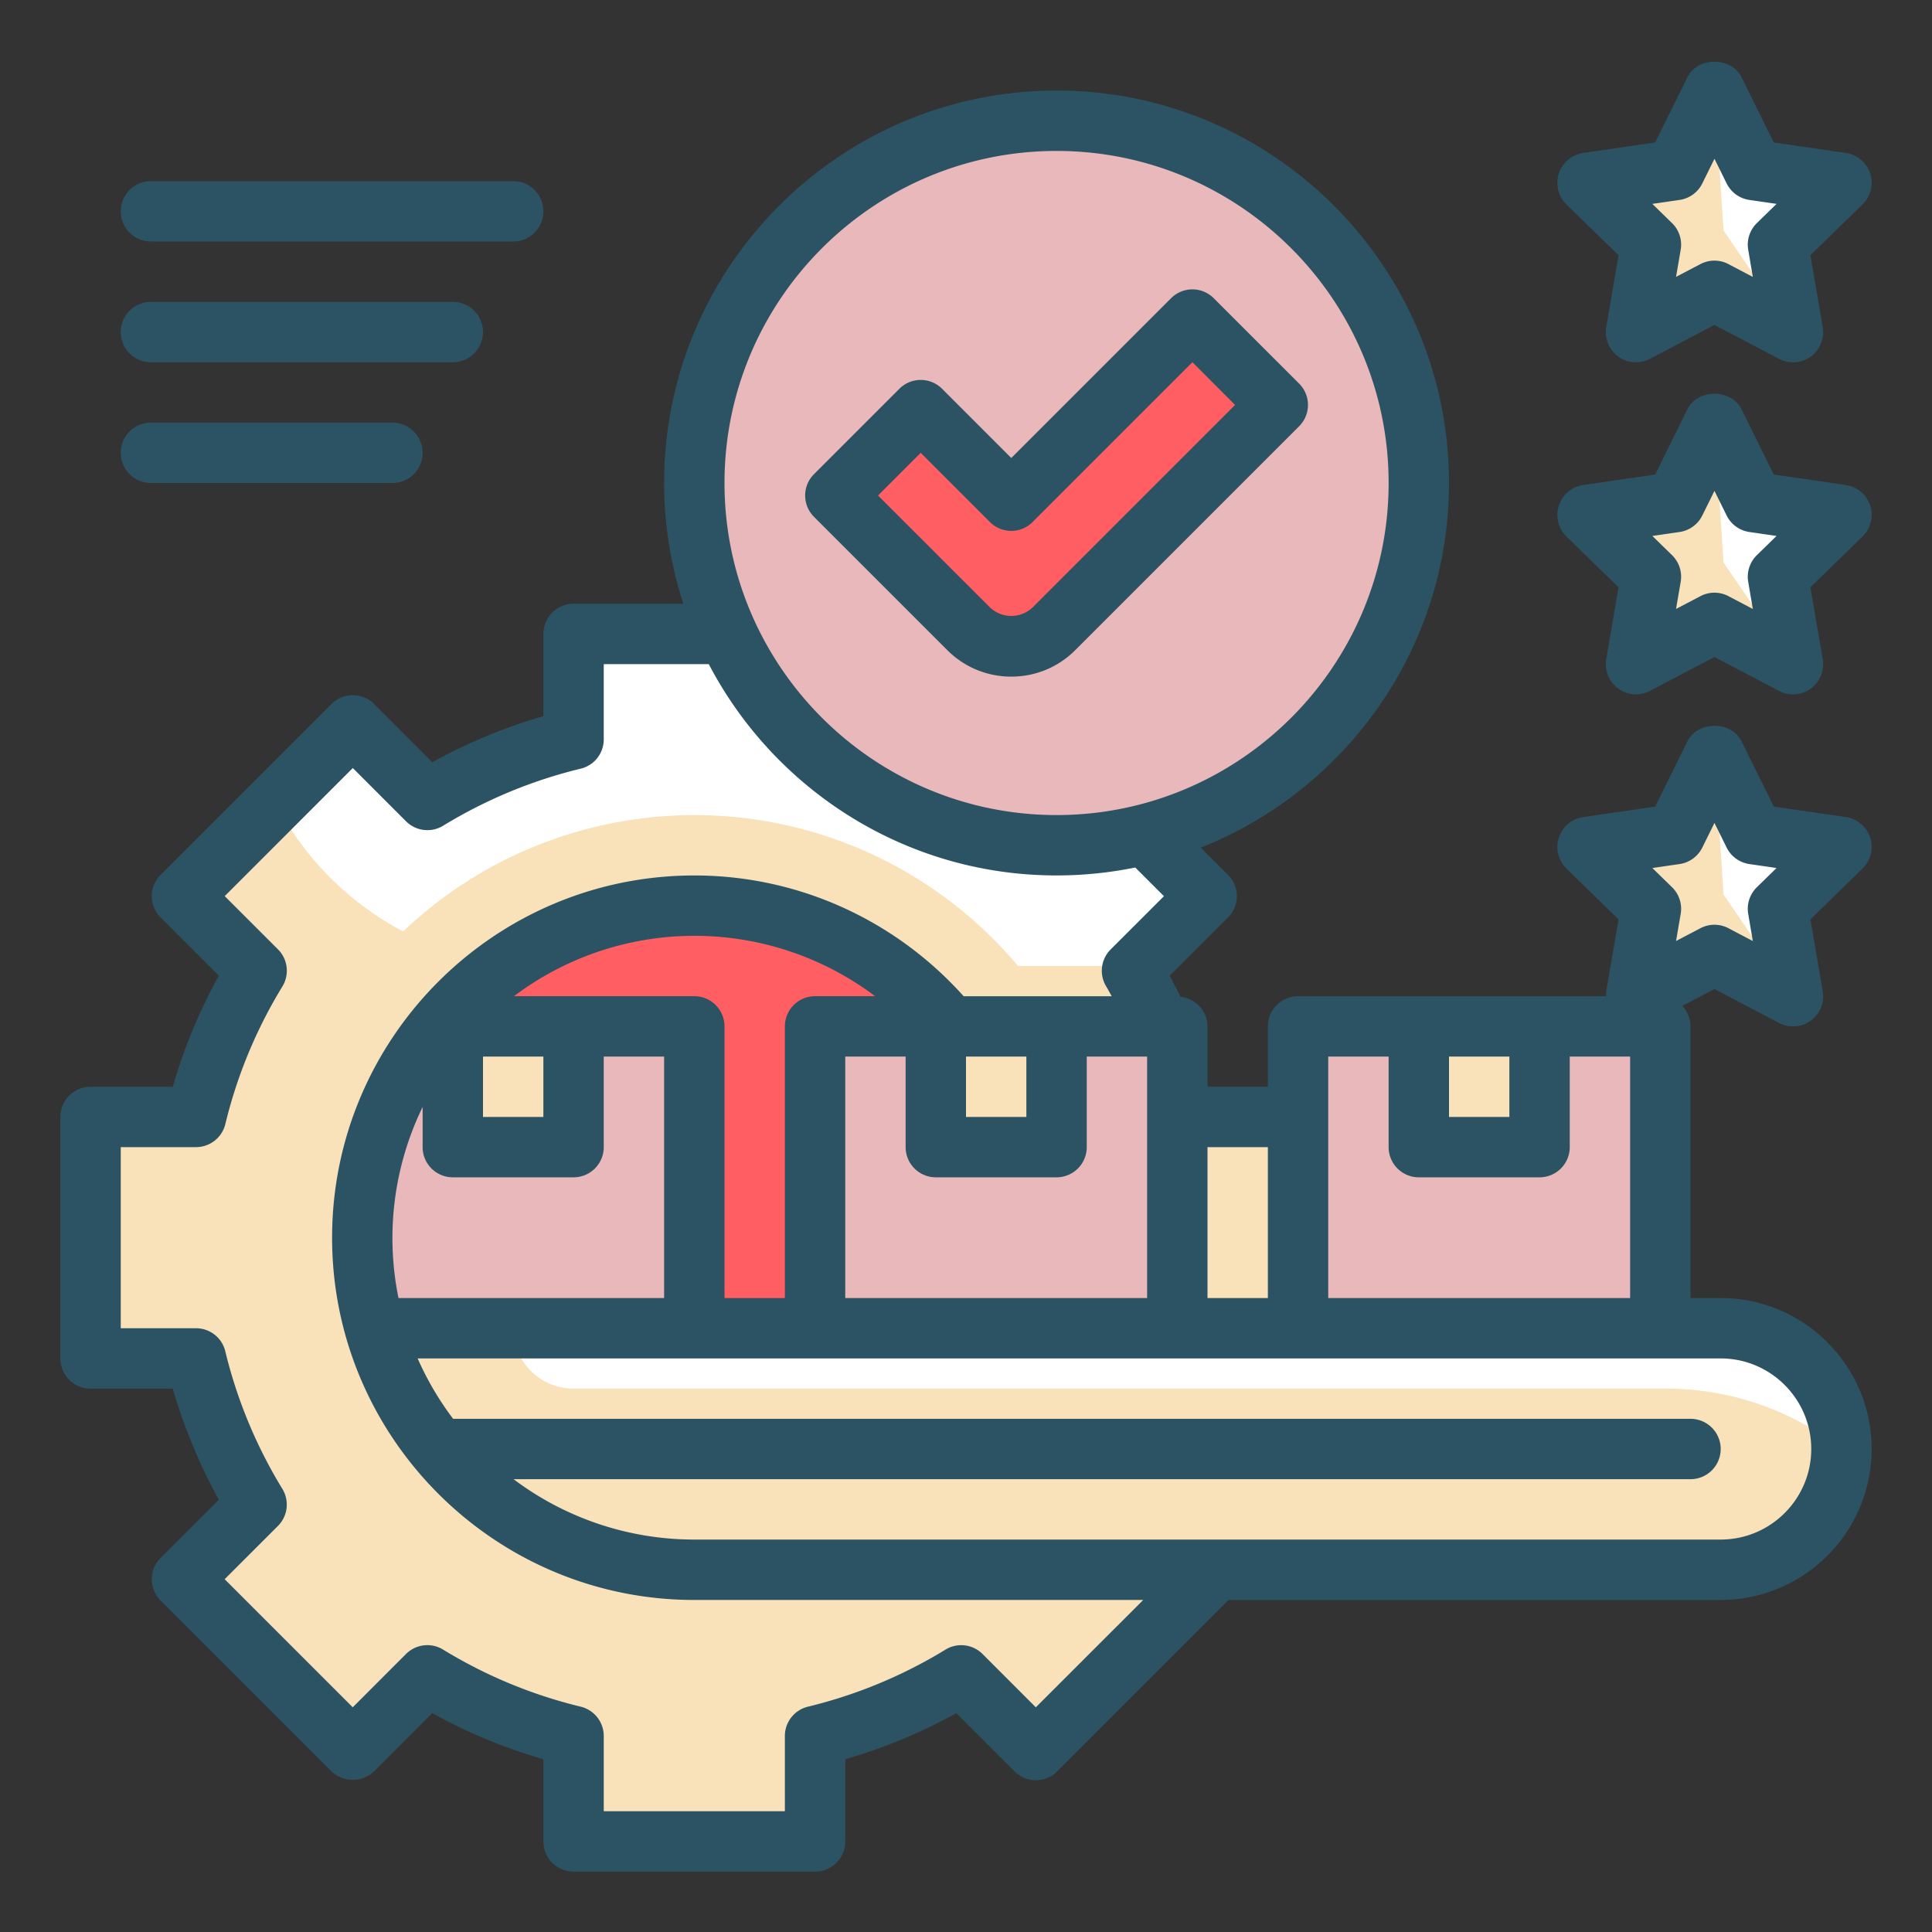
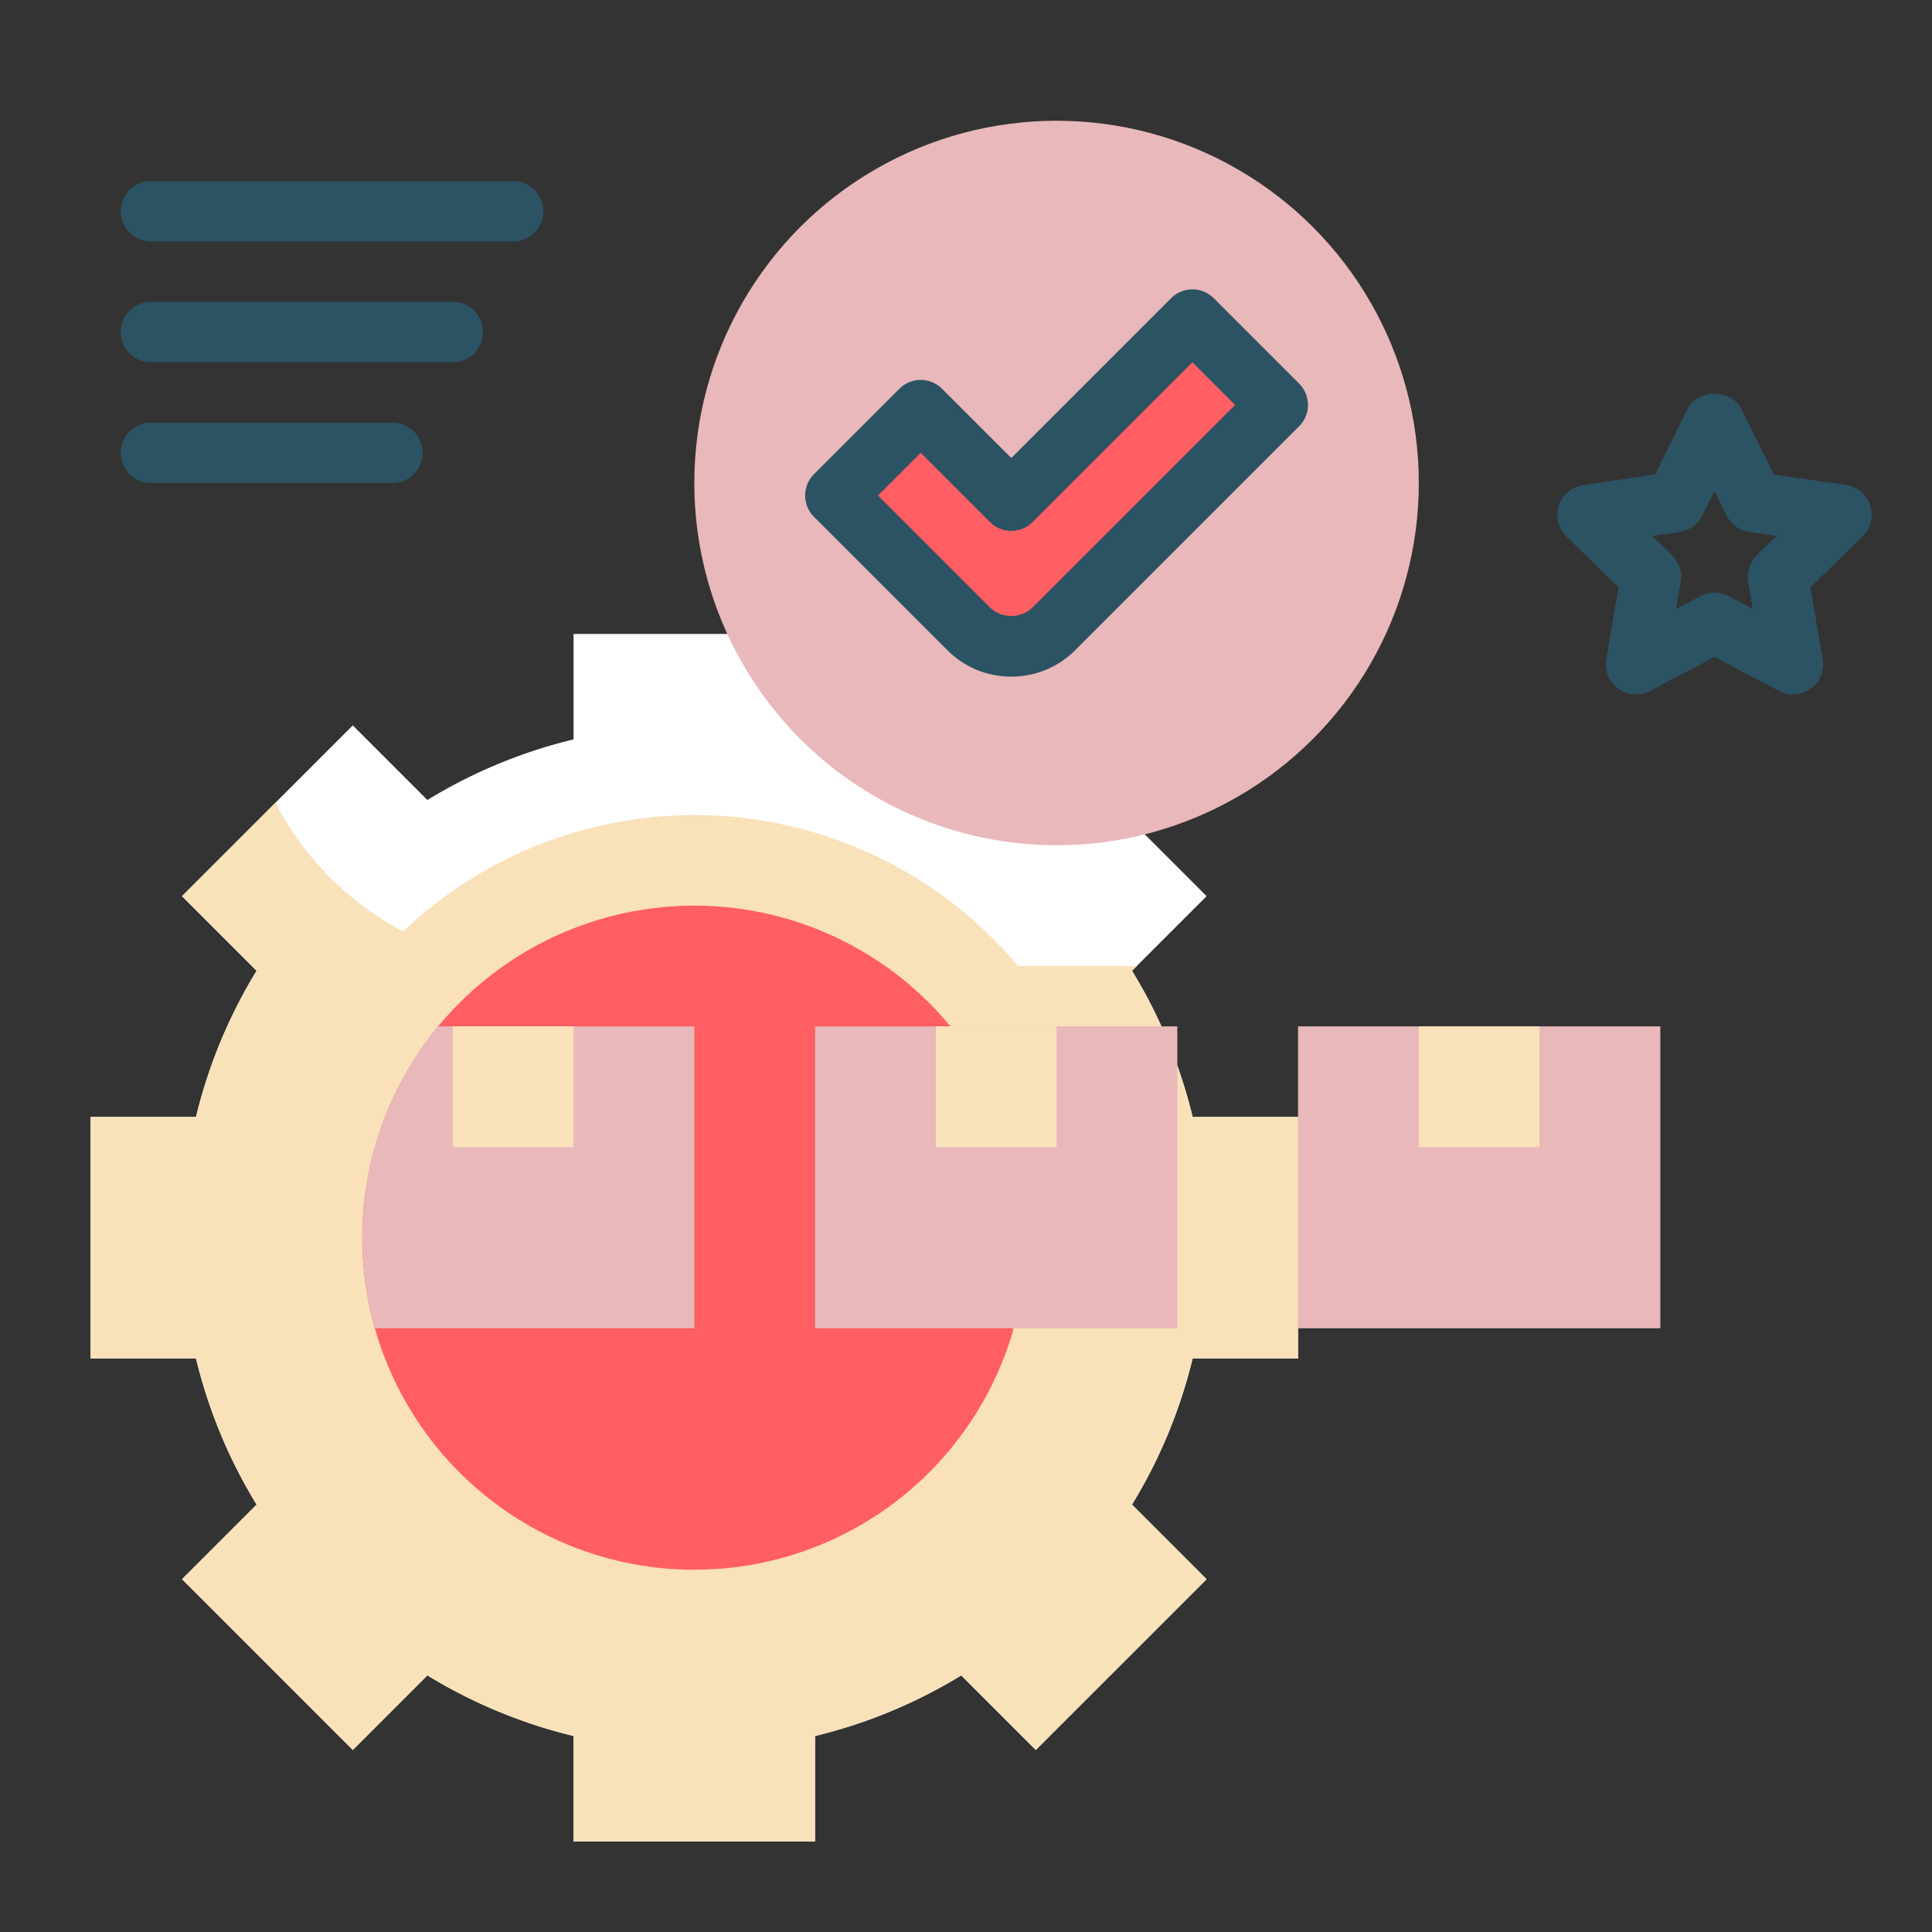
<svg xmlns="http://www.w3.org/2000/svg" version="1.1" width="512" height="512" x="0" y="0" viewBox="0 0 64 64" style="enable-background:new 0 0 512 512" xml:space="preserve" class="">
  <rect x="0" y="0" width="64" height="64" fill="#333333" stroke="none" />
  <g>
    <path fill="#ffffff" d="M43 45v-8h-3.493a16.853 16.853 0 0 0-2.008-4.842l2.471-2.471-5.657-5.657-2.471 2.471A16.881 16.881 0 0 0 27 24.493V21h-8v3.493a16.853 16.853 0 0 0-4.842 2.008l-2.471-2.471-5.657 5.657 2.471 2.471A16.853 16.853 0 0 0 6.493 37H3v8h3.493a16.853 16.853 0 0 0 2.008 4.842L6.03 52.313l5.657 5.657 2.471-2.471A16.881 16.881 0 0 0 19 57.507V61h8v-3.493a16.853 16.853 0 0 0 4.842-2.008l2.471 2.471 5.657-5.657-2.471-2.471A16.881 16.881 0 0 0 39.507 45z" data-original="#ffffff" />
    <path fill="#f9e1ba" d="m37.499 32.158.158-.158H18c-3.866 0-7.213-2.197-8.877-5.407l-3.094 3.094L8.5 32.158A16.879 16.879 0 0 0 6.493 37H3v8h3.493a16.853 16.853 0 0 0 2.008 4.842L6.03 52.313l5.657 5.657 2.471-2.471A16.881 16.881 0 0 0 19 57.507V61h8v-3.493a16.853 16.853 0 0 0 4.842-2.008l2.471 2.471 5.657-5.657-2.471-2.471A16.881 16.881 0 0 0 39.507 45H43v-8h-3.493a16.853 16.853 0 0 0-2.008-4.842z" data-original="#cff09e" class="" />
    <circle cx="23" cy="41" r="14" fill="#f9e1ba" data-original="#cff09e" class="" />
    <circle cx="23" cy="41" r="11" fill="#ff5e62" data-original="#79bd9a" class="" />
-     <path fill="#ffffff" d="M61 48a4 4 0 0 1-4 4H23c-5.04 0-9.28-3.38-10.58-8H57a4 4 0 0 1 4 4z" data-original="#ffffff" />
-     <path fill="#f9e1ba" d="M61 48a9.406 9.406 0 0 0-5.799-2H19a2 2 0 0 1-2-2h-4.58c1.3 4.62 5.54 8 10.58 8h34a4 4 0 0 0 4-4z" data-original="#cff09e" class="" />
    <path fill="#e9b8ba" d="M23 34h-8.485a10.955 10.955 0 0 0-2.09 10H23z" data-original="#a8dba8" class="" />
    <path fill="#f9e1ba" d="M15 34h4v4h-4z" data-original="#cff09e" class="" />
    <path fill="#e9b8ba" d="M27 34h12v10H27z" data-original="#a8dba8" class="" />
    <path fill="#f9e1ba" d="M31 34h4v4h-4z" data-original="#cff09e" class="" />
    <path fill="#e9b8ba" d="M43 34h12v10H43z" data-original="#a8dba8" class="" />
    <path fill="#f9e1ba" d="M47 34h4v4h-4z" data-original="#cff09e" class="" />
    <g fill="#fff">
-       <path d="m56.794 3 1.3 2.633L61 6.056l-2.103 2.05.497 2.894-2.6-1.367L54.195 11l.496-2.894-2.103-2.05 2.906-.423zM56.794 14l1.3 2.633 2.906.423-2.103 2.05.497 2.894-2.6-1.367L54.195 22l.496-2.894-2.103-2.05 2.906-.423zM56.794 25l1.3 2.633 2.906.423-2.103 2.05.497 2.894-2.6-1.367L54.195 33l.496-2.894-2.103-2.05 2.906-.423z" fill="#ffffff" data-original="#ffffff" />
-     </g>
+       </g>
    <circle cx="35" cy="16" r="12" fill="#e9b8ba" data-original="#a8dba8" class="" />
    <path fill="#ff5e62" d="M33.5 21.414a1.992 1.992 0 0 1-1.414-.586l-4.414-4.414 2.828-2.828 3 3 6-6 2.828 2.828-7.414 7.414a1.992 1.992 0 0 1-1.414.586z" data-original="#79bd9a" class="" />
-     <path fill="#f9e1ba" d="m59.394 11-2.6-1.367L54.195 11l.496-2.894-2.103-2.05 2.906-.423L56.794 3l.3 4.633zM59.394 22l-2.6-1.367L54.195 22l.496-2.894-2.103-2.05 2.906-.423 1.3-2.633.3 4.633zM59.394 33l-2.6-1.367L54.195 33l.496-2.894-2.103-2.05 2.906-.423 1.3-2.633.3 4.633z" data-original="#cff09e" class="" />
    <g fill="#3b8686">
-       <path d="M57 43h-1v-9a.992.992 0 0 0-.272-.677l1.066-.56 2.135 1.121a.997.997 0 0 0 1.45-1.053l-.407-2.376 1.727-1.684c.272-.266.37-.663.253-1.025a1.002 1.002 0 0 0-.808-.68l-2.386-.347-1.067-2.162c-.336-.684-1.457-.684-1.793 0L54.83 26.72l-2.386.347a1.002 1.002 0 0 0-.555 1.705l1.728 1.684-.408 2.376c-.01.057-.005.113-.005.169H43a1 1 0 0 0-1 1v2h-2v-2a.99.99 0 0 0-.896-.979 18.815 18.815 0 0 0-.357-.698l1.931-1.93a.997.997 0 0 0 0-1.414l-.901-.901C44.586 26.17 48 21.48 48 16c0-7.168-5.832-13-13-13S22 8.832 22 16c0 1.396.227 2.739.636 4H19a1 1 0 0 0-1 1v2.724c-1.279.37-2.512.881-3.68 1.526l-1.927-1.928a.997.997 0 0 0-1.414 0l-5.657 5.657a.997.997 0 0 0 0 1.414L7.25 32.32A17.818 17.818 0 0 0 5.724 36H3a1 1 0 0 0-1 1v8a1 1 0 0 0 1 1h2.724c.37 1.279.881 2.512 1.526 3.68l-1.928 1.927a.997.997 0 0 0 0 1.414l5.657 5.657a1.03 1.03 0 0 0 1.414 0l1.927-1.928c1.168.646 2.4 1.156 3.68 1.526V61a1 1 0 0 0 1 1h8a1 1 0 0 0 1-1v-2.724a17.896 17.896 0 0 0 3.68-1.526l1.927 1.928a.997.997 0 0 0 1.414 0l5.657-5.657c.006-.006.008-.014.014-.021H57c2.757 0 5-2.243 5-5s-2.243-5-5-5zm-1.362-14.377a1 1 0 0 0 .753-.547l.403-.816.403.816a1 1 0 0 0 .753.547l.9.131-.651.636a1 1 0 0 0-.287.885l.153.898-.807-.424a.994.994 0 0 0-.93 0l-.807.423.154-.897a1 1 0 0 0-.287-.885l-.652-.636zM50 35v2h-2v-2zm-6 0h2v3a1 1 0 0 0 1 1h4a1 1 0 0 0 1-1v-3h2v8H44zm-2 3v5h-2v-5zm-18 5v-9a1 1 0 0 0-1-1h-5.974A9.932 9.932 0 0 1 23 31a9.96 9.96 0 0 1 5.99 2H27a1 1 0 0 0-1 1v9zm-8-8h2v2h-2zm-1 4h4a1 1 0 0 0 1-1v-3h2v8h-8.799A9.927 9.927 0 0 1 14 36.67V38a1 1 0 0 0 1 1zm17-4h2v2h-2zm-4 0h2v3a1 1 0 0 0 1 1h4a1 1 0 0 0 1-1v-3h2v8H28zm7-30c6.065 0 11 4.935 11 11s-4.935 11-11 11-11-4.935-11-11S28.935 5 35 5zm-.687 51.557-1.764-1.765a.998.998 0 0 0-1.229-.146 15.91 15.91 0 0 1-4.556 1.89.998.998 0 0 0-.764.971V60h-6v-2.493a1 1 0 0 0-.766-.972 15.893 15.893 0 0 1-4.556-1.89.999.999 0 0 0-1.229.146l-1.764 1.765-4.243-4.243 1.765-1.764c.326-.326.387-.834.146-1.229a15.91 15.91 0 0 1-1.89-4.556.996.996 0 0 0-.97-.764H4v-6h2.493a1 1 0 0 0 .972-.766 15.893 15.893 0 0 1 1.89-4.556c.24-.395.18-.902-.146-1.229l-1.765-1.764 4.243-4.243 1.764 1.765c.326.327.836.386 1.229.146a15.91 15.91 0 0 1 4.556-1.89.996.996 0 0 0 .764-.97V22h3.479c2.172 4.154 6.518 7 11.521 7 .893 0 1.764-.091 2.607-.263l.95.95-1.765 1.764a1.001 1.001 0 0 0-.146 1.229c.061.1.121.216.181.321h-4.905c-2.278-2.54-5.495-4-8.921-4-6.617 0-12 5.383-12 12s5.383 12 12 12h14.87zM57 51H23a9.946 9.946 0 0 1-5.987-2H56a1 1 0 1 0 0-2H15.01a9.979 9.979 0 0 1-1.175-2H57c1.654 0 3 1.346 3 3s-1.346 3-3 3zM53.617 8.455l-.408 2.376c-.064.375.09.754.397.978a.994.994 0 0 0 1.053.076l2.135-1.121 2.135 1.121a.997.997 0 0 0 1.45-1.054l-.407-2.376 1.727-1.684c.272-.266.37-.663.253-1.025a1.002 1.002 0 0 0-.808-.68l-2.386-.346-1.068-2.162c-.336-.684-1.457-.684-1.793 0L54.83 4.72l-2.386.347a1.002 1.002 0 0 0-.555 1.705zm2.021-1.832a1 1 0 0 0 .753-.547l.403-.816.403.816a1 1 0 0 0 .753.547l.9.131-.651.636a1 1 0 0 0-.287.885l.153.898-.807-.424a.994.994 0 0 0-.93 0l-.807.423.154-.897a1 1 0 0 0-.287-.885l-.652-.636z" fill="#2c5364" data-original="#3b8686" class="" />
      <path d="m53.617 19.455-.408 2.376c-.064.375.09.754.397.978a.996.996 0 0 0 1.053.076l2.135-1.121 2.135 1.121a.997.997 0 0 0 1.45-1.054l-.407-2.376 1.727-1.684c.272-.266.37-.663.253-1.025a1.002 1.002 0 0 0-.808-.68l-2.386-.347-1.067-2.162c-.336-.684-1.457-.684-1.793 0L54.83 15.72l-2.386.347a1.002 1.002 0 0 0-.555 1.705zm2.021-1.832a1 1 0 0 0 .753-.547l.403-.816.403.816a1 1 0 0 0 .753.547l.9.131-.651.636a1 1 0 0 0-.287.885l.153.898-.807-.424a.994.994 0 0 0-.93 0l-.807.423.154-.897a1 1 0 0 0-.287-.885l-.652-.636zM33.5 22.414c.801 0 1.555-.312 2.121-.879l7.414-7.414a.999.999 0 0 0 0-1.414l-2.828-2.828a.999.999 0 0 0-1.414 0L33.5 15.172l-2.293-2.293a.999.999 0 0 0-1.414 0l-2.828 2.828a.999.999 0 0 0 0 1.414l4.414 4.414c.566.567 1.32.879 2.121.879zM30.5 15l2.293 2.293a.999.999 0 0 0 1.414 0L39.5 12l1.414 1.414-6.707 6.707a1.025 1.025 0 0 1-1.414 0l-3.707-3.707zM5 8h12a1 1 0 1 0 0-2H5a1 1 0 1 0 0 2zM5 12h10a1 1 0 1 0 0-2H5a1 1 0 1 0 0 2zM5 16h8a1 1 0 1 0 0-2H5a1 1 0 1 0 0 2z" fill="#2c5364" data-original="#3b8686" class="" />
    </g>
  </g>
</svg>